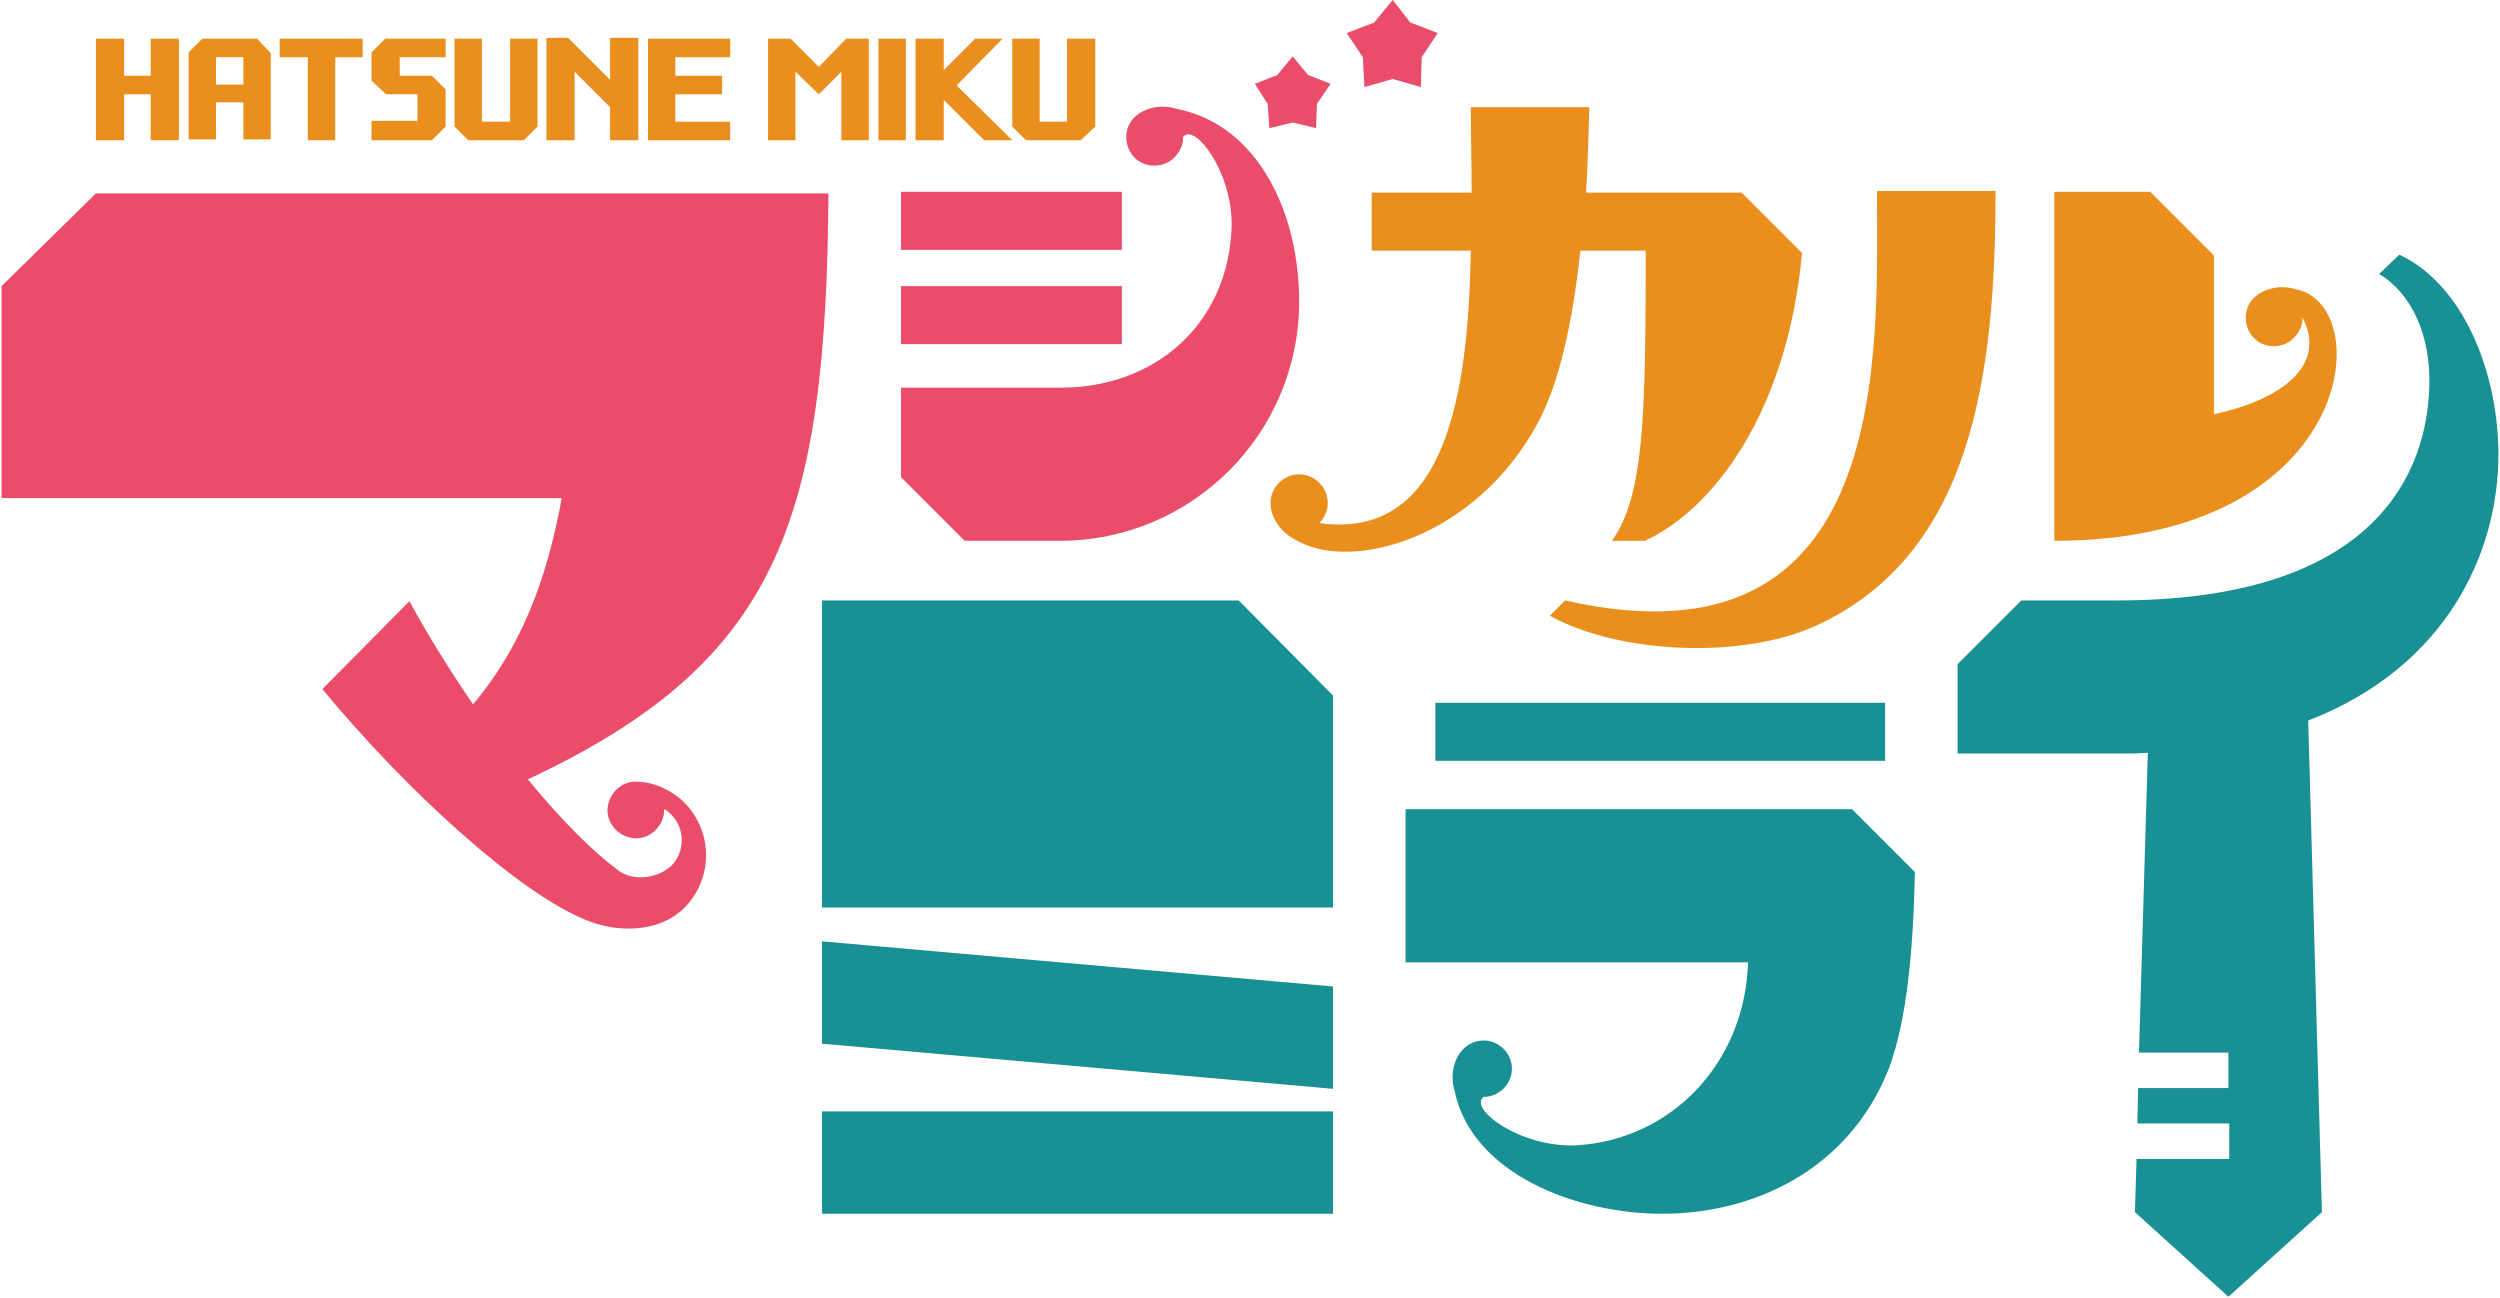
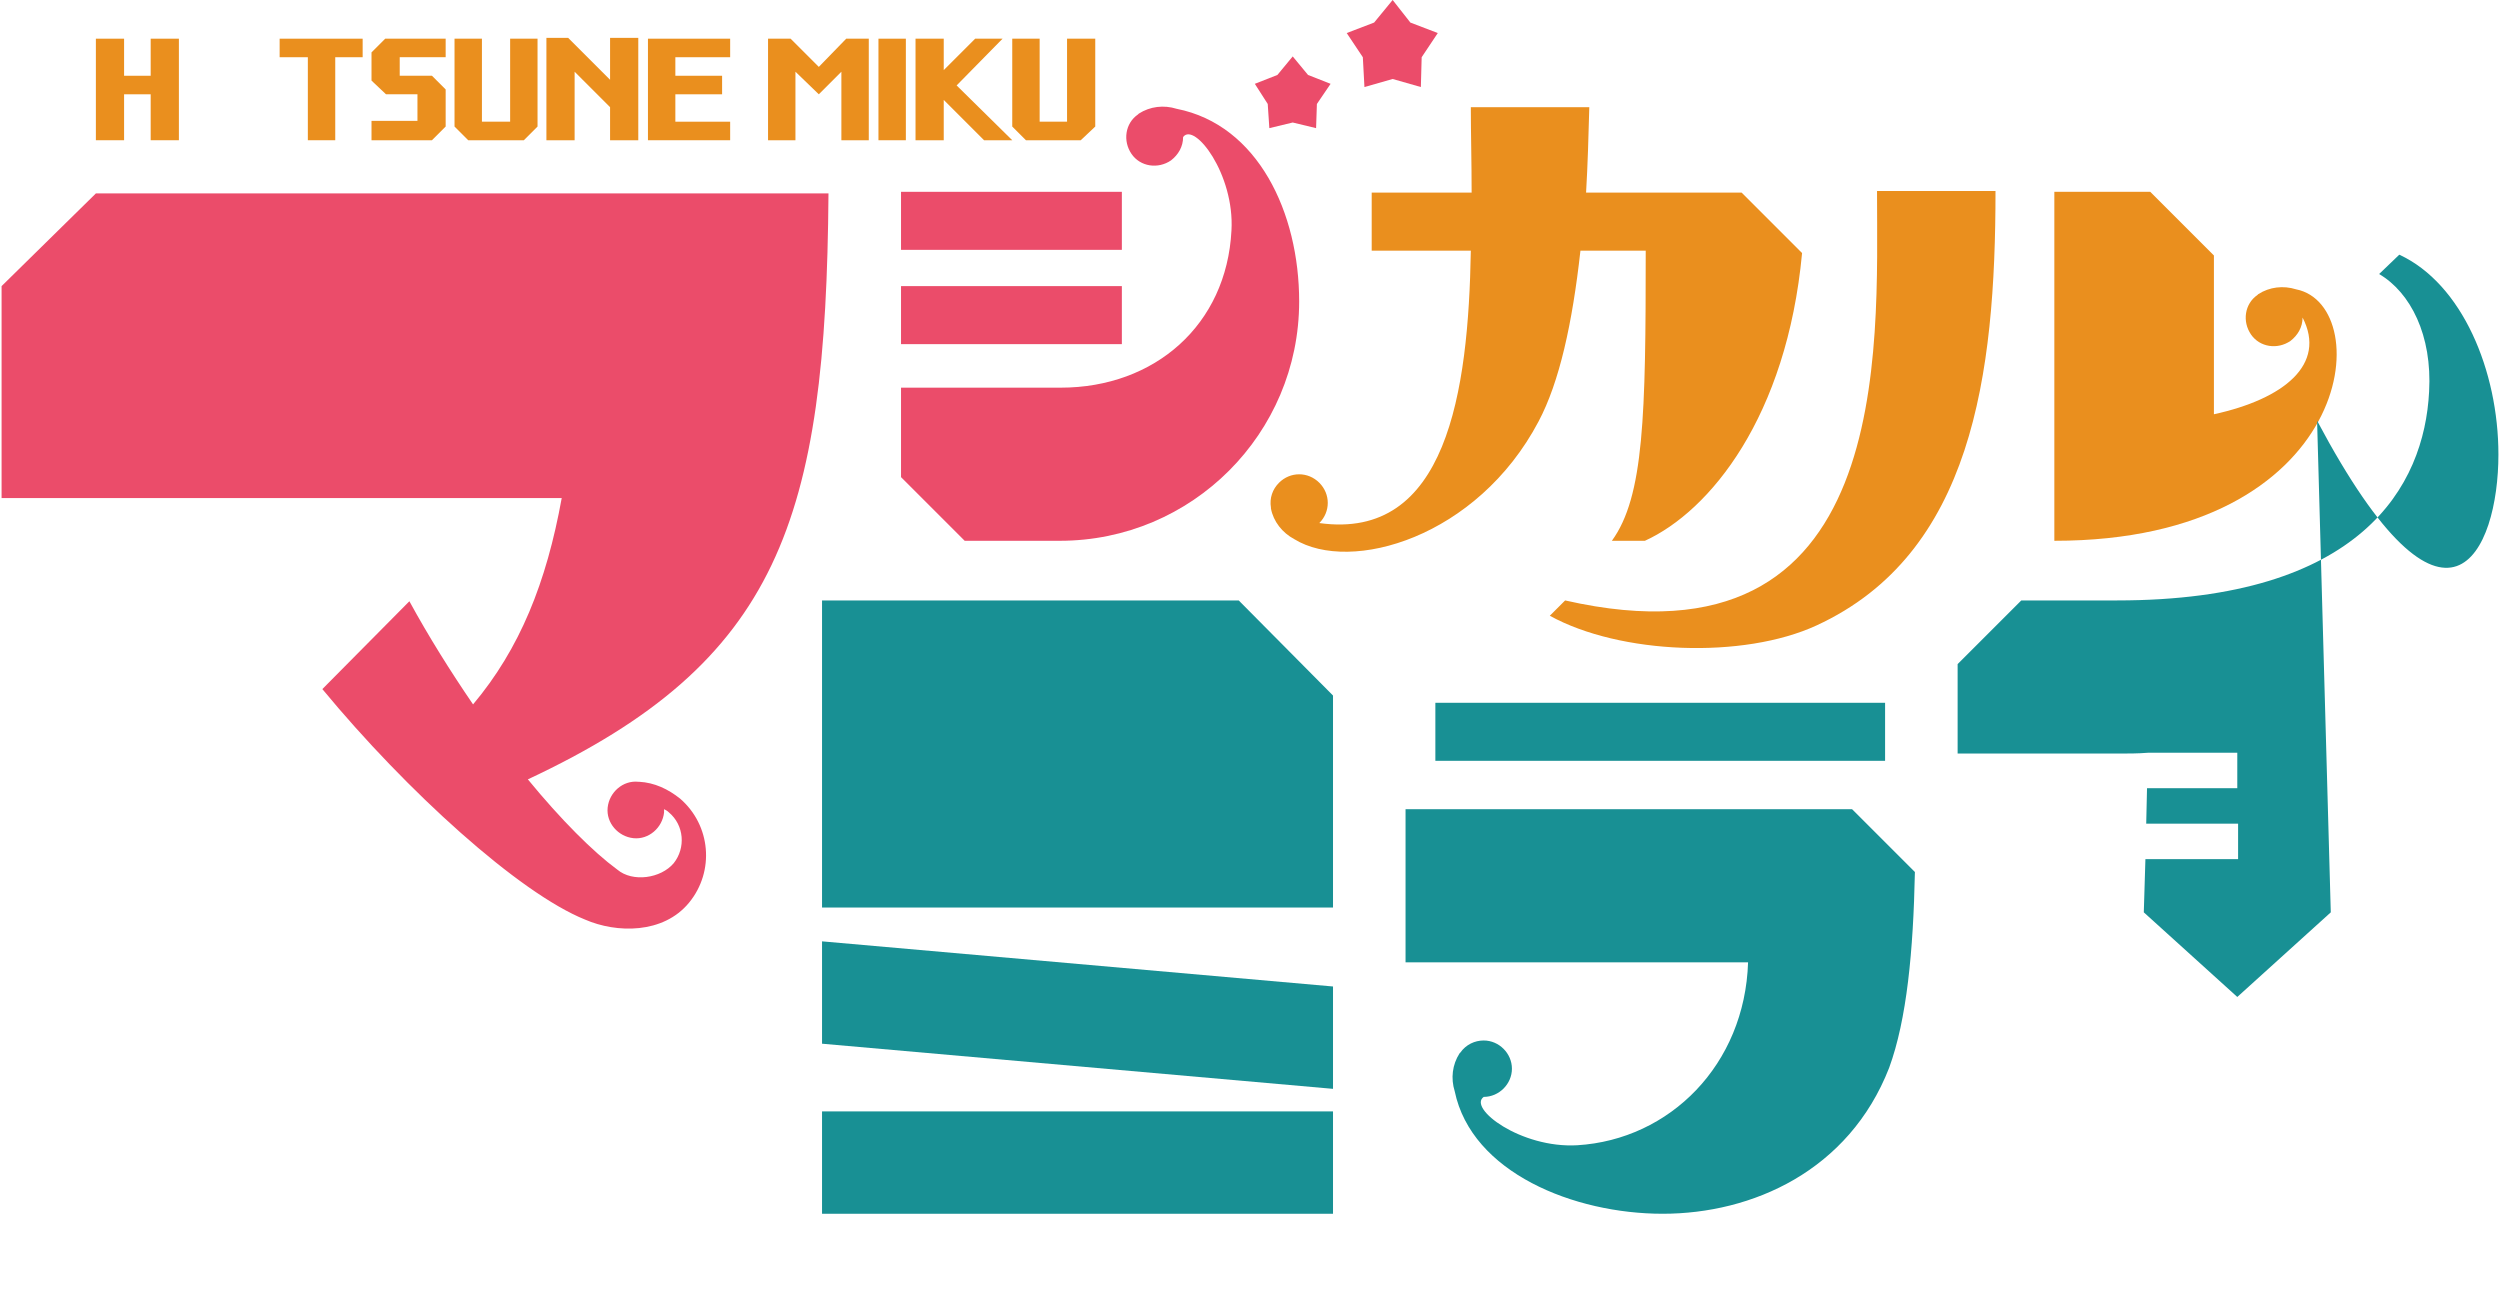
<svg xmlns="http://www.w3.org/2000/svg" version="1.1" viewBox="0 0 309.8 161.1" width="310" height="161">
  <style type="text/css">
	.st0{fill:#EB4C6A;}
	.st1{fill:#EA8F1E;}
	.st2{fill:#189094;}
</style>
  <polygon class="st0" points="157.3,15.9 160.2,15.2 163.1,15.9 163.2,12.9 164.9,10.4 162.1,9.3 160.2,7 158.3,9.3 155.5,10.4  157.1,12.9 " />
  <polygon class="st0" points="169.1,10.8 172.6,9.8 176.1,10.8 176.2,7.1 178.2,4.1 174.8,2.8 172.6,0 170.3,2.8 166.9,4.1  168.9,7.1 " />
  <path class="st1" d="M284.7,35.9c-1.6-0.5-3.3-0.3-4.7,0.6l-0.1,0.1c-1.6,1.1-1.9,3.3-0.8,4.9c1.1,1.6,3.3,1.9,4.9,0.8  c0.9-0.7,1.5-1.7,1.5-2.9c3,5.8-2.3,10.1-11,12V31.7l-7.9-7.9h-11.9v43.3C292,67.1,294.8,37.9,284.7,35.9z" />
  <rect x="177.9" y="87.2" class="st2" width="55.8" height="7.2" />
  <path class="st0" d="M131.3,67.1c16.4,0,29.7-13.3,29.7-29.7c0,0,0,0,0,0c0-11-5.1-21.9-15.2-23.9c-1.6-0.5-3.3-0.3-4.7,0.6  l-0.1,0.1c-1.6,1.1-1.9,3.3-0.8,4.9c1.1,1.6,3.3,1.9,4.9,0.8c0.9-0.7,1.5-1.7,1.5-2.9c1.4-1.9,6.4,4.6,6,11.6  c-0.6,11.7-9.5,19.5-21.2,19.5h-19.8v11.1l7.9,7.9L131.3,67.1z" />
  <rect x="111.6" y="23.8" class="st0" width="27.4" height="7.2" />
  <rect x="111.6" y="35.5" class="st0" width="27.4" height="7.2" />
  <path class="st1" d="M190.7,52.3c2.6-4.9,4.2-12.2,5.2-21.2h8.1c0,20.4-0.2,30.5-4.2,36h4.1c8.1-3.7,17.6-15.4,19.5-35.7l-7.5-7.5  h-19.3c0.2-3.4,0.3-6.9,0.4-10.6h-14.7c0,3.2,0.1,6.8,0.1,10.6h-12.4v7.2h12.3c-0.3,17.6-3,36-18.8,33.8c1.4-1.4,1.4-3.6,0-5  s-3.6-1.4-5,0c-0.8,0.8-1.2,1.9-1,3.1l0,0.1c0.3,1.6,1.4,3,2.9,3.8C167.4,71.2,183.1,66.7,190.7,52.3z" />
  <path class="st2" d="M174.2,100.4v19h42.5c-0.4,12.7-9.7,22-21.2,22.7c-7,0.4-13.6-4.6-11.6-6c1.9,0,3.5-1.6,3.5-3.5  s-1.6-3.5-3.5-3.5c-1.1,0-2.2,0.5-2.9,1.5l-0.1,0.1c-0.9,1.4-1.1,3.1-0.6,4.7c2.1,10.1,14.8,15.2,25.8,15.2  c11.1,0,23.1-5.3,28.1-18.1c2.2-6,3-14.5,3.2-24.3l-7.8-7.8L174.2,100.4z" />
  <path class="st1" d="M194,74.5l-1.9,1.9c8.7,4.8,24,5.4,33.1,1.2c19.3-8.9,22.2-31,22.2-53.9h-14.7C232.7,43.3,234.9,83.8,194,74.5z  " />
  <path class="st0" d="M79.1,97L79,97c-1.9-0.2-3.6,1.3-3.8,3.2c-0.2,1.9,1.3,3.6,3.2,3.8c1.9,0.2,3.6-1.3,3.8-3.2c0-0.1,0-0.3,0-0.4  c0.2,0.1,0.4,0.2,0.6,0.4c1.9,1.6,2.1,4.4,0.6,6.3c0,0,0,0,0,0c-1.6,1.9-5.1,2.4-7,0.8c-3-2.2-7-6.2-11.1-11.2  c31.2-14.6,37-32.1,37.3-72.7H11.7L0,35.5v26.3h69.5c-1.9,10.5-5.2,18.7-11,25.6c-2.8-4.1-5.5-8.4-7.9-12.8L39.8,85.5  c10.5,12.7,24.4,25.3,32.6,28.6c3.9,1.7,9.7,1.8,12.9-2.1c3.2-3.9,2.7-9.6-1.1-12.9C82.7,97.9,81,97.1,79.1,97L79.1,97z" />
  <rect x="101.8" y="137.9" class="st2" width="63.4" height="12.7" />
  <polygon class="st2" points="101.8,129.5 165.2,135.1 165.2,122.4 101.8,116.8 " />
  <polygon class="st2" points="101.8,74.5 101.8,112.6 165.2,112.6 165.2,86.3 153.5,74.5 " />
-   <path class="st2" d="M309.8,56.4c0-10.4-4.5-21.2-12.3-24.8L295,34c3.9,2.3,6.6,7.6,6.2,14.6c-0.6,11.7-8.4,25.9-38.7,25.9h-11.9  l-7.9,7.9v11.1h19.8c1.3,0,2.6,0,3.8-0.1l-1.1,37.2h11.1v4.4h-11.2l-0.1,4.4h11.4v4.4h-11.5l-0.2,6.6l11.6,10.5l11.6-10.5l-1.7-61  C303.5,82.7,309.8,68.4,309.8,56.4z" />
+   <path class="st2" d="M309.8,56.4c0-10.4-4.5-21.2-12.3-24.8L295,34c3.9,2.3,6.6,7.6,6.2,14.6c-0.6,11.7-8.4,25.9-38.7,25.9h-11.9  l-7.9,7.9v11.1h19.8c1.3,0,2.6,0,3.8-0.1h11.1v4.4h-11.2l-0.1,4.4h11.4v4.4h-11.5l-0.2,6.6l11.6,10.5l11.6-10.5l-1.7-61  C303.5,82.7,309.8,68.4,309.8,56.4z" />
  <polygon class="st1" points="18.5,4.8 18.5,9.4 15.2,9.4 15.2,4.8 11.7,4.8 11.7,17.4 15.2,17.4 15.2,11.7 18.5,11.7 18.5,17.4  22,17.4 22,4.8 " />
  <polygon class="st1" points="44.8,4.8 34.5,4.8 34.5,7.1 38,7.1 38,17.4 41.4,17.4 41.4,7.1 44.8,7.1 " />
  <polygon class="st1" points="55.1,7.1 55.1,4.8 47.6,4.8 45.9,6.5 45.9,10 47.7,11.7 51.6,11.7 51.6,15 45.9,15 45.9,17.4  53.4,17.4 55.1,15.7 55.1,11.1 53.4,9.4 49.4,9.4 49.4,7.1 " />
  <polygon class="st1" points="63.1,4.8 63.1,15.1 59.6,15.1 59.6,4.8 56.2,4.8 56.2,15.7 57.9,17.4 64.8,17.4 66.5,15.7 66.5,4.8 " />
  <polygon class="st1" points="132.2,4.8 132.2,15.1 128.8,15.1 128.8,4.8 125.4,4.8 125.4,15.7 127.1,17.4 133.9,17.4 135.7,15.7  135.7,4.8 " />
  <polygon class="st1" points="75.5,4.7 75.5,9.9 70.3,4.7 67.6,4.7 67.6,17.4 71.1,17.4 71.1,8.9 75.5,13.3 75.5,17.4 79,17.4  79,4.7 " />
  <polygon class="st1" points="90.4,7.1 90.4,4.8 80.2,4.8 80.2,17.4 90.4,17.4 90.4,15.1 83.6,15.1 83.6,11.7 89.4,11.7 89.4,9.4  83.6,9.4 83.6,7.1 " />
  <polygon class="st1" points="104.8,4.8 101.4,8.3 101.4,8.3 97.9,4.8 95.1,4.8 95.1,17.4 98.5,17.4 98.5,8.9 101.4,11.7 101.4,11.7  104.2,8.9 104.2,17.4 107.6,17.4 107.6,4.8 " />
  <rect x="108.8" y="4.8" class="st1" width="3.4" height="12.6" />
  <polygon class="st1" points="118.5,10.6 124.2,4.8 120.8,4.8 116.9,8.7 116.9,4.8 113.4,4.8 113.4,17.4 116.9,17.4 116.9,12.4  121.9,17.4 125.4,17.4 " />
-   <path class="st1" d="M31.7,4.8h-6.8l-1.7,1.7v10.8h3.4v-4.6H30v4.6h3.4V6.6L31.7,4.8z M30,10.5h-3.4V7.1H30V10.5z" />
</svg>